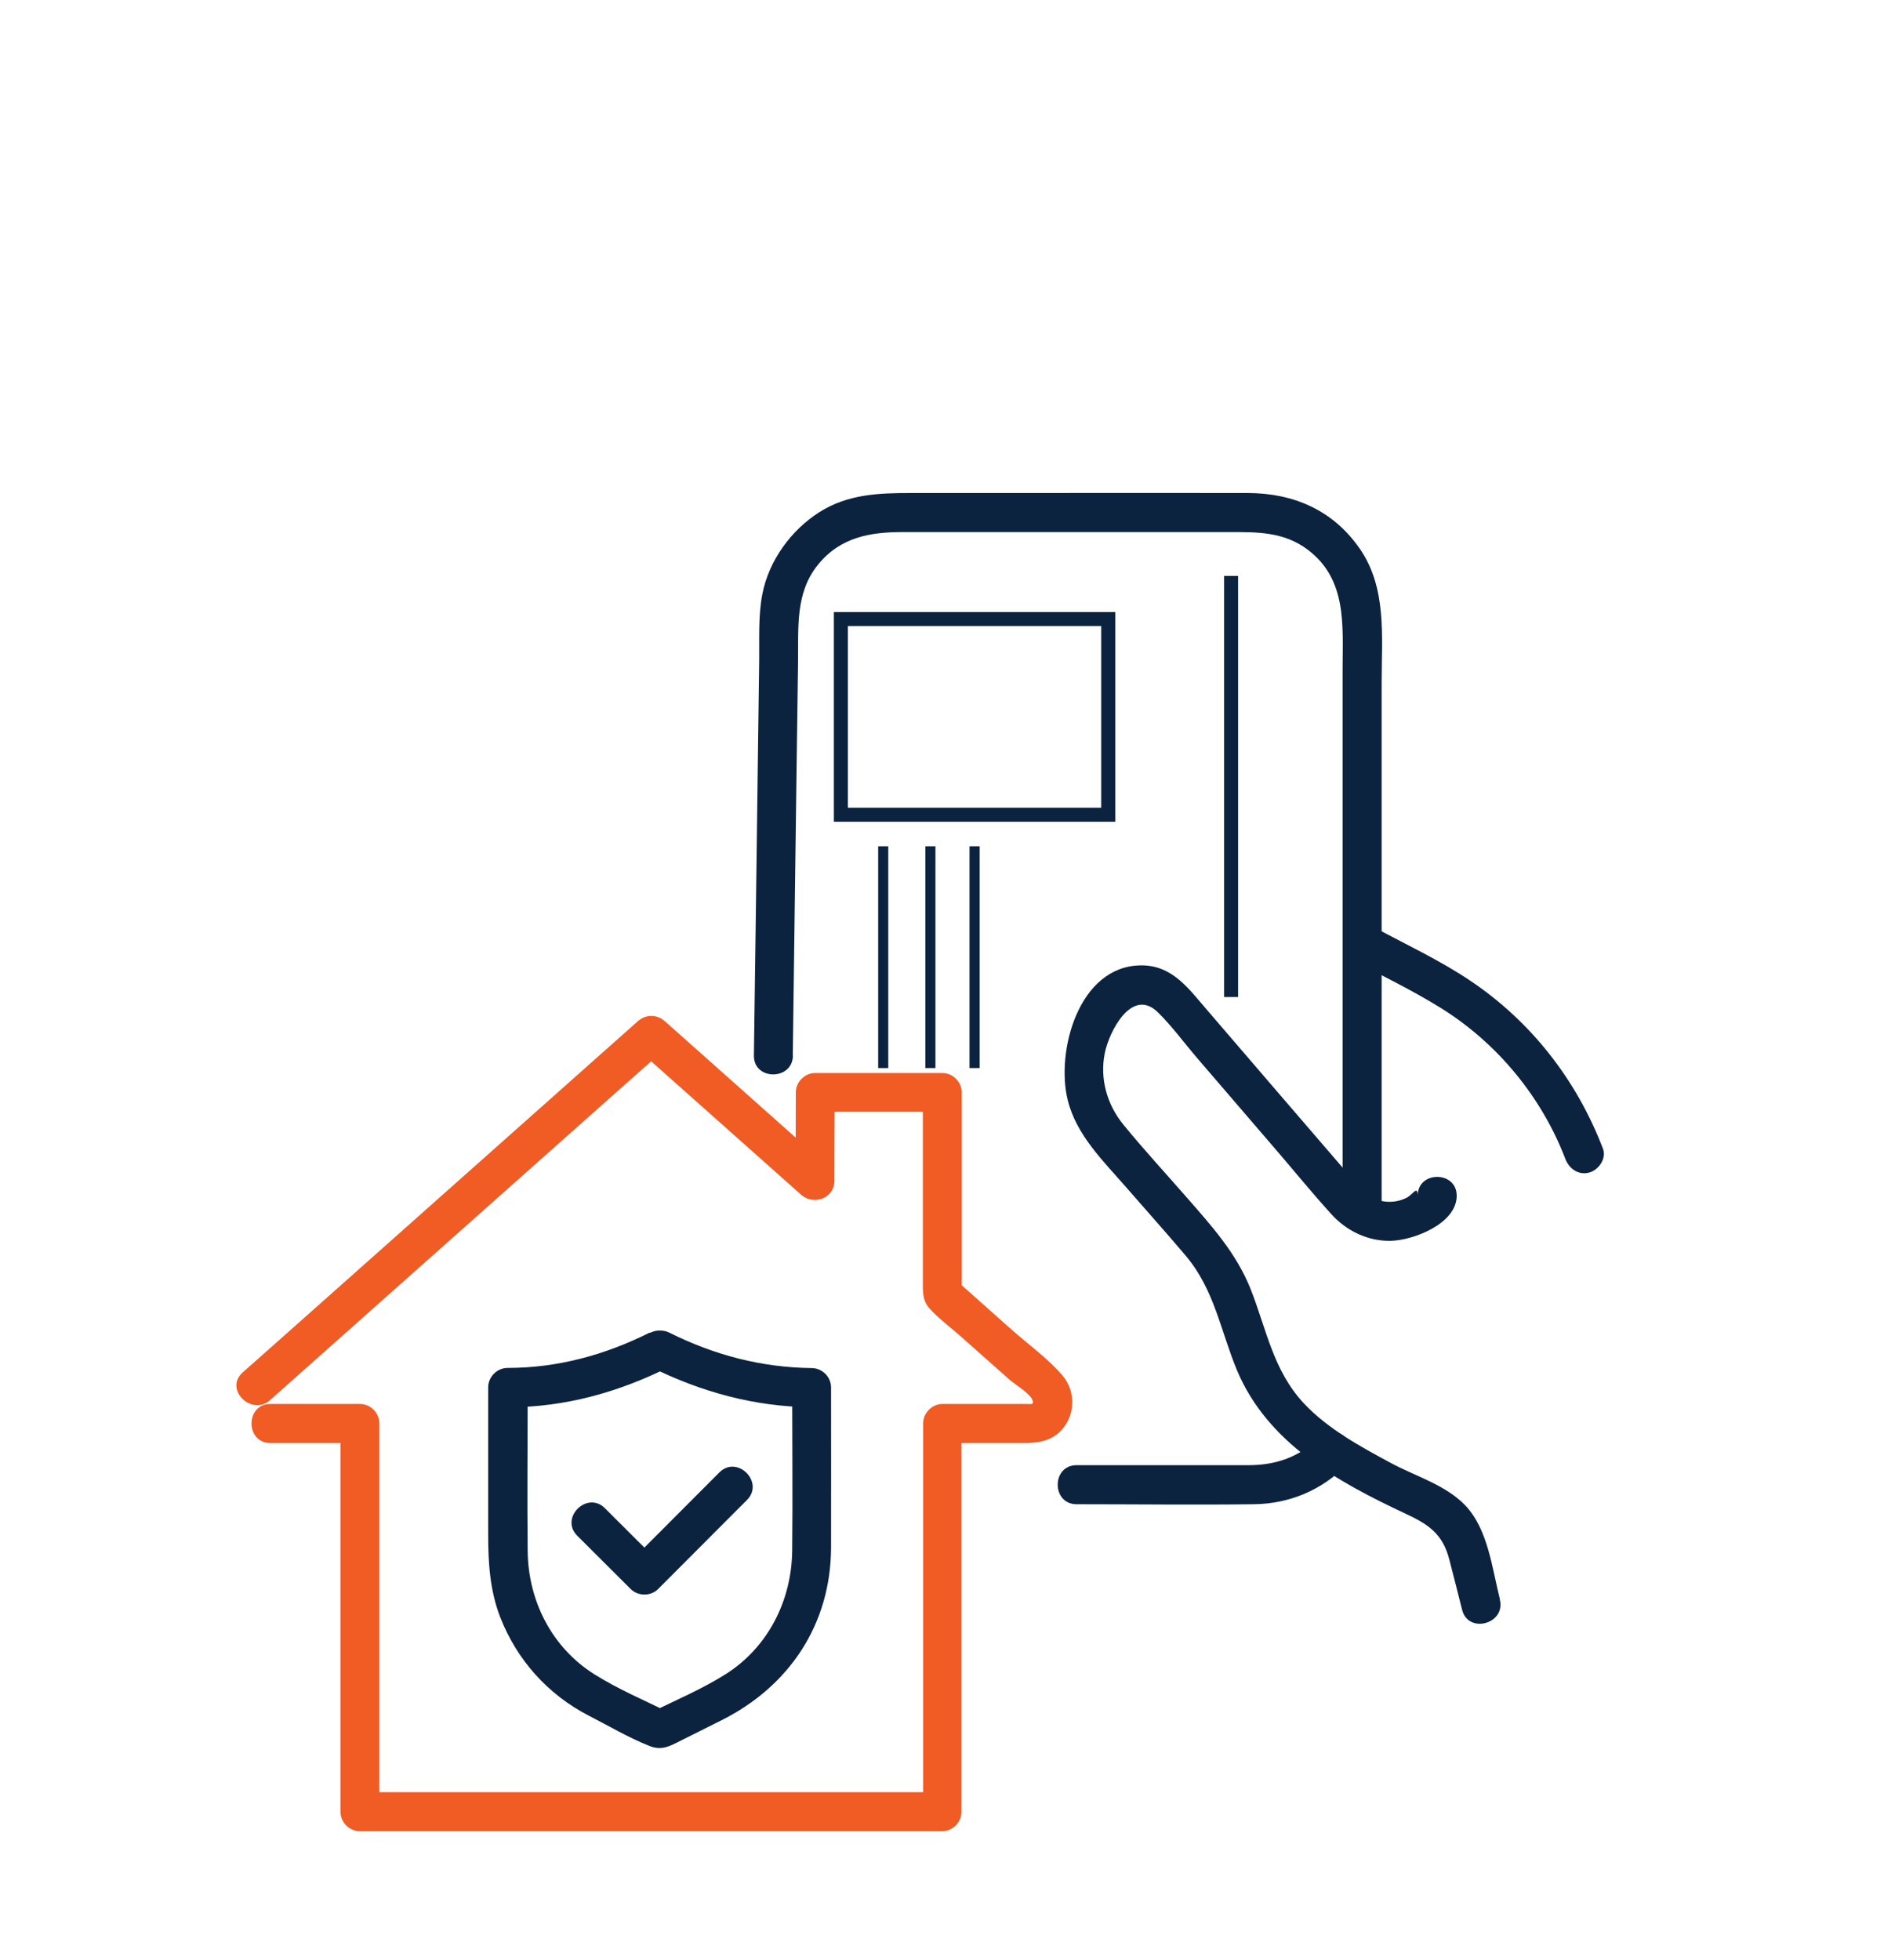
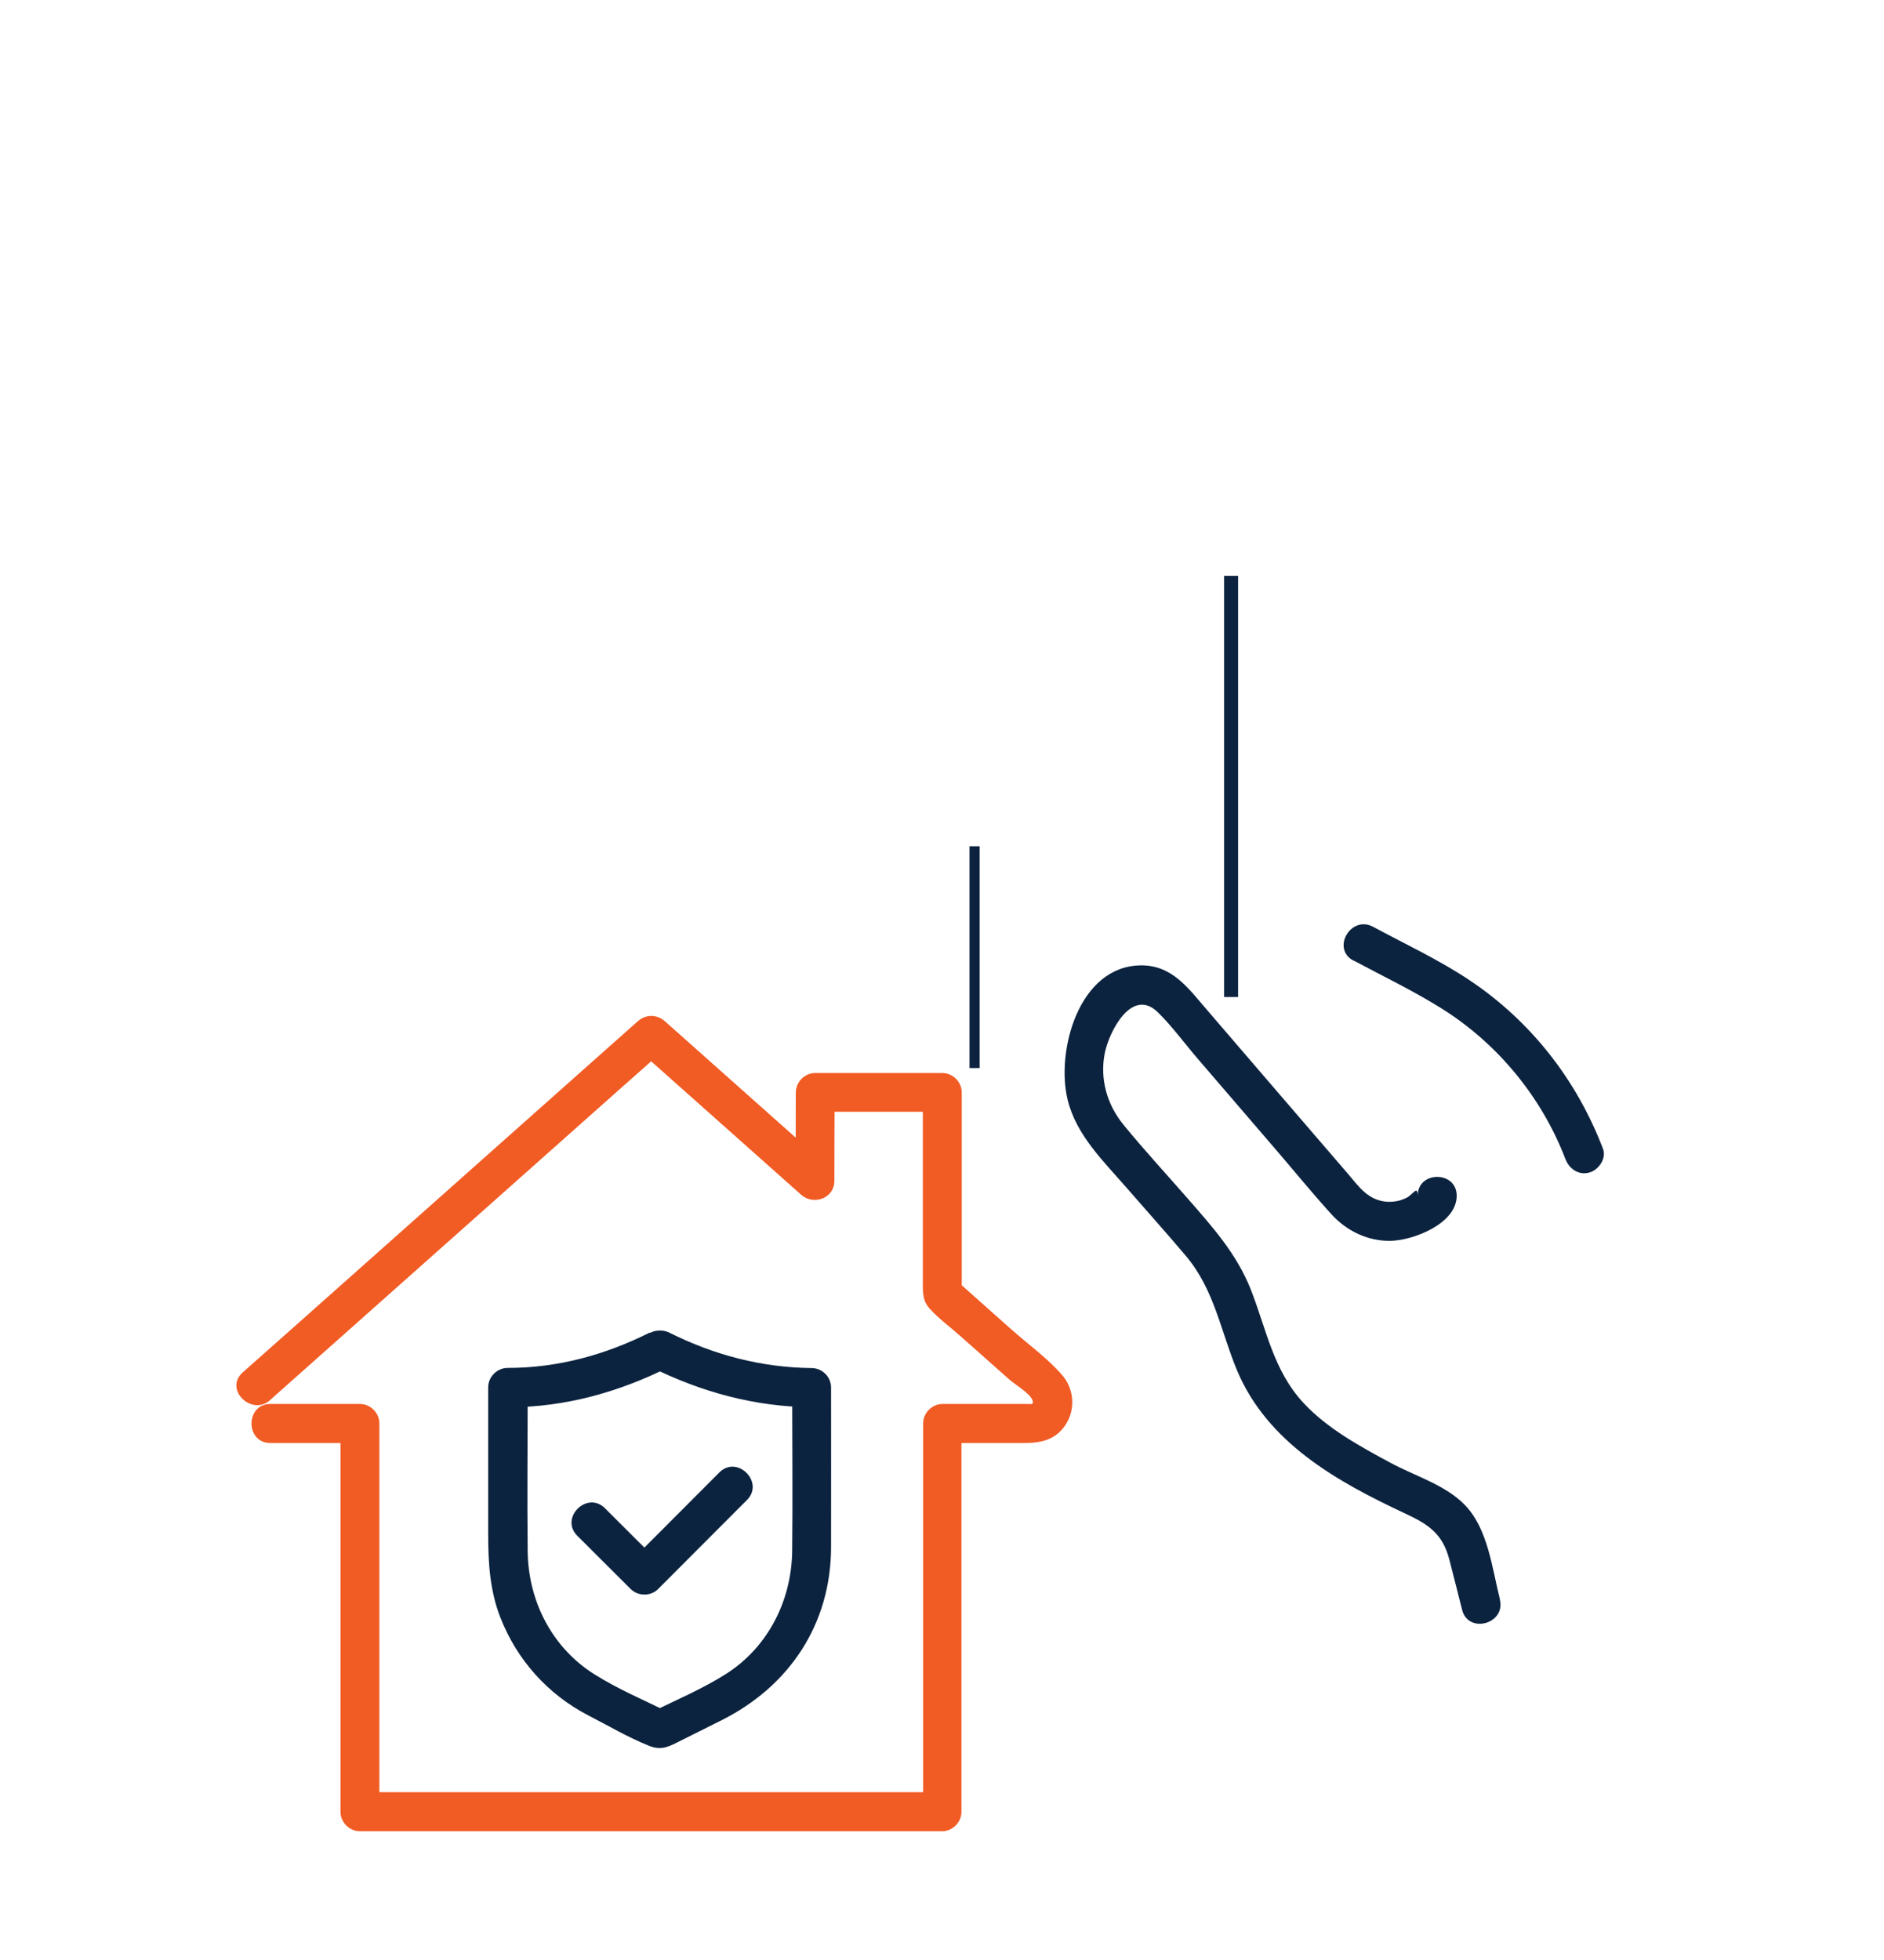
<svg xmlns="http://www.w3.org/2000/svg" id="Layer_1" viewBox="0 0 125 130">
  <defs>
    <style>.cls-1{stroke-width:.67px;}.cls-1,.cls-2{fill:none;stroke:#0c233f;stroke-miterlimit:10;}.cls-3{fill:#0c233f;}.cls-3,.cls-4{stroke-width:0px;}.cls-4{fill:#f15b24;}.cls-2{stroke-width:.93px;}</style>
  </defs>
  <path class="cls-3" d="m99.52,106.09c-.52-2.05-.79-4.67-2.31-6.25-1.31-1.36-3.31-1.93-4.94-2.81-2.02-1.09-4.18-2.26-5.76-3.95-2.04-2.18-2.48-4.91-3.53-7.57-.95-2.4-2.61-4.22-4.27-6.12-1.39-1.59-2.83-3.15-4.17-4.79-1.09-1.33-1.58-3.04-1.24-4.75.29-1.44,1.8-4.39,3.52-2.71.95.93,1.76,2.05,2.62,3.05l5.15,5.99c1.25,1.45,2.46,2.94,3.75,4.36,1.01,1.11,2.42,1.79,3.93,1.76s4.38-1.14,4.38-2.99c0-1.67-2.59-1.67-2.59,0,0-.73-.31-.08-.73.13-.33.17-.69.26-1.06.27-.83.03-1.51-.35-2.06-.95-.27-.29-.52-.61-.78-.91l-4.52-5.25-4.84-5.63c-1.21-1.4-2.3-2.97-4.39-2.94-4.11.05-5.64,5.7-4.84,8.93.58,2.34,2.35,4.03,3.88,5.79,1.32,1.52,2.67,3.02,3.97,4.56,1.89,2.25,2.29,4.95,3.38,7.57,2.01,4.81,6.65,7.4,11.17,9.51,1.55.72,2.48,1.35,2.92,3.05.29,1.11.57,2.23.85,3.34.41,1.61,2.91.93,2.5-.69h0Z" />
  <path class="cls-3" d="m89.81,63.71c1.95,1.04,3.97,2.01,5.84,3.18,3.72,2.33,6.64,5.88,8.21,9.98.25.65.87,1.1,1.59.9.62-.17,1.16-.94.9-1.59-1.74-4.55-4.78-8.45-8.84-11.16-2.02-1.35-4.27-2.4-6.41-3.55-1.47-.79-2.78,1.45-1.31,2.24h0Z" />
-   <path class="cls-3" d="m52.6,70.01c.08-5.81.15-11.63.23-17.44.04-2.91.08-5.81.12-8.72.03-2.24-.19-4.52,1.31-6.38s3.5-2.18,5.66-2.18h21.67c1.85,0,3.61-.02,5.19,1.18,2.61,1.98,2.3,5.02,2.3,7.91v35.75c0,1.67,2.59,1.67,2.59,0v-34.95c0-2.99.35-6.17-1.44-8.77s-4.44-3.7-7.43-3.71c-5.03-.01-10.07,0-15.1,0h-7.29c-2.12,0-4.16.08-6.03,1.26s-3.37,3.21-3.8,5.45c-.28,1.45-.19,2.96-.21,4.44-.02,1.74-.05,3.49-.07,5.23-.09,6.98-.18,13.95-.28,20.93-.02,1.67,2.57,1.67,2.59,0h0Z" />
-   <path class="cls-3" d="m87.51,95.34c-1.29,1.31-2.87,1.84-4.67,1.84h-11.41c-1.67,0-1.67,2.59,0,2.59,3.93,0,7.86.05,11.78,0,2.33-.03,4.49-.93,6.12-2.6,1.17-1.19-.66-3.02-1.83-1.83h0Z" />
  <path class="cls-4" d="m17.92,92.86c7.65-6.8,15.29-13.59,22.94-20.39,1.09-.96,2.17-1.93,3.26-2.89h-1.83c3.62,3.22,7.24,6.44,10.86,9.66.82.73,2.21.25,2.21-.92,0-1.96.01-3.91.02-5.87l-1.29,1.29c2.81,0,5.62,0,8.43,0l-1.29-1.29v12.7c0,.65,0,1.16.48,1.68.62.67,1.4,1.24,2.08,1.85l3.19,2.83c.34.3,1.36.91,1.52,1.35.13.36-.13.25-.46.26-.68,0-1.36,0-2.04,0h-3.46c-.7,0-1.29.59-1.29,1.29v25.75l1.29-1.29H23.88l1.29,1.29v-25.75c0-.7-.59-1.29-1.29-1.29h-5.94c-1.67,0-1.67,2.59,0,2.59h5.94l-1.29-1.29v25.75c0,.7.59,1.29,1.29,1.29h38.62c.7,0,1.29-.59,1.29-1.29v-25.75l-1.29,1.29h5.36c.91,0,1.78-.08,2.48-.77,1.01-.99,1.07-2.63.16-3.7-.98-1.15-2.32-2.1-3.45-3.11-1.21-1.07-2.42-2.15-3.62-3.22l.38.92v-13.37c0-.7-.59-1.29-1.29-1.29-2.81,0-5.62,0-8.43,0-.7,0-1.29.59-1.29,1.29,0,1.96-.01,3.91-.02,5.87l2.21-.92c-3.62-3.22-7.24-6.44-10.86-9.66-.55-.49-1.28-.49-1.83,0-7.65,6.8-15.29,13.59-22.94,20.39-1.09.96-2.17,1.93-3.26,2.89-1.25,1.11.59,2.93,1.83,1.83h0Z" />
  <path class="cls-3" d="m43.1,88.39c-2.96,1.48-6.1,2.34-9.42,2.34-.7,0-1.29.59-1.29,1.29v9.75c0,1.89.11,3.73.81,5.52,1.1,2.81,3.15,5.1,5.84,6.49,1.32.68,2.66,1.47,4.04,2.02.83.33,1.35.02,2.07-.34l2.72-1.36c4.51-2.26,7.26-6.38,7.27-11.48.01-3.53,0-7.06,0-10.59,0-.71-.59-1.29-1.29-1.29-3.33-.04-6.45-.86-9.42-2.34-1.49-.74-2.8,1.49-1.31,2.24,3.39,1.69,6.93,2.66,10.73,2.7l-1.29-1.29c0,3.61.04,7.21,0,10.82-.04,3.29-1.6,6.39-4.41,8.17-1.58,1-3.35,1.74-5.02,2.57h1.31c-1.67-.83-3.44-1.57-5.02-2.57-2.82-1.78-4.38-4.88-4.41-8.17-.04-3.61,0-7.21,0-10.82l-1.29,1.29c3.78,0,7.37-1.01,10.73-2.7,1.49-.75.18-2.98-1.31-2.24Z" />
  <path class="cls-3" d="m38.3,101.86c1.18,1.18,2.36,2.36,3.54,3.53.49.49,1.34.5,1.83,0,1.72-1.72,3.43-3.44,5.15-5.16l.74-.74c1.18-1.18-.65-3.01-1.83-1.83-1.72,1.72-3.43,3.44-5.15,5.16l-.74.74h1.83c-1.18-1.18-2.36-2.36-3.54-3.53s-3.01.65-1.83,1.83h0Z" />
  <path class="cls-2" d="m81.68,66.13v-27.93" />
-   <rect class="cls-2" x="55.79" y="41.06" width="17.74" height="12.98" />
  <path class="cls-1" d="m64.66,70.84v-14.71" />
-   <path class="cls-1" d="m61.73,70.84v-14.71" />
-   <path class="cls-1" d="m58.6,70.84v-14.71" />
</svg>